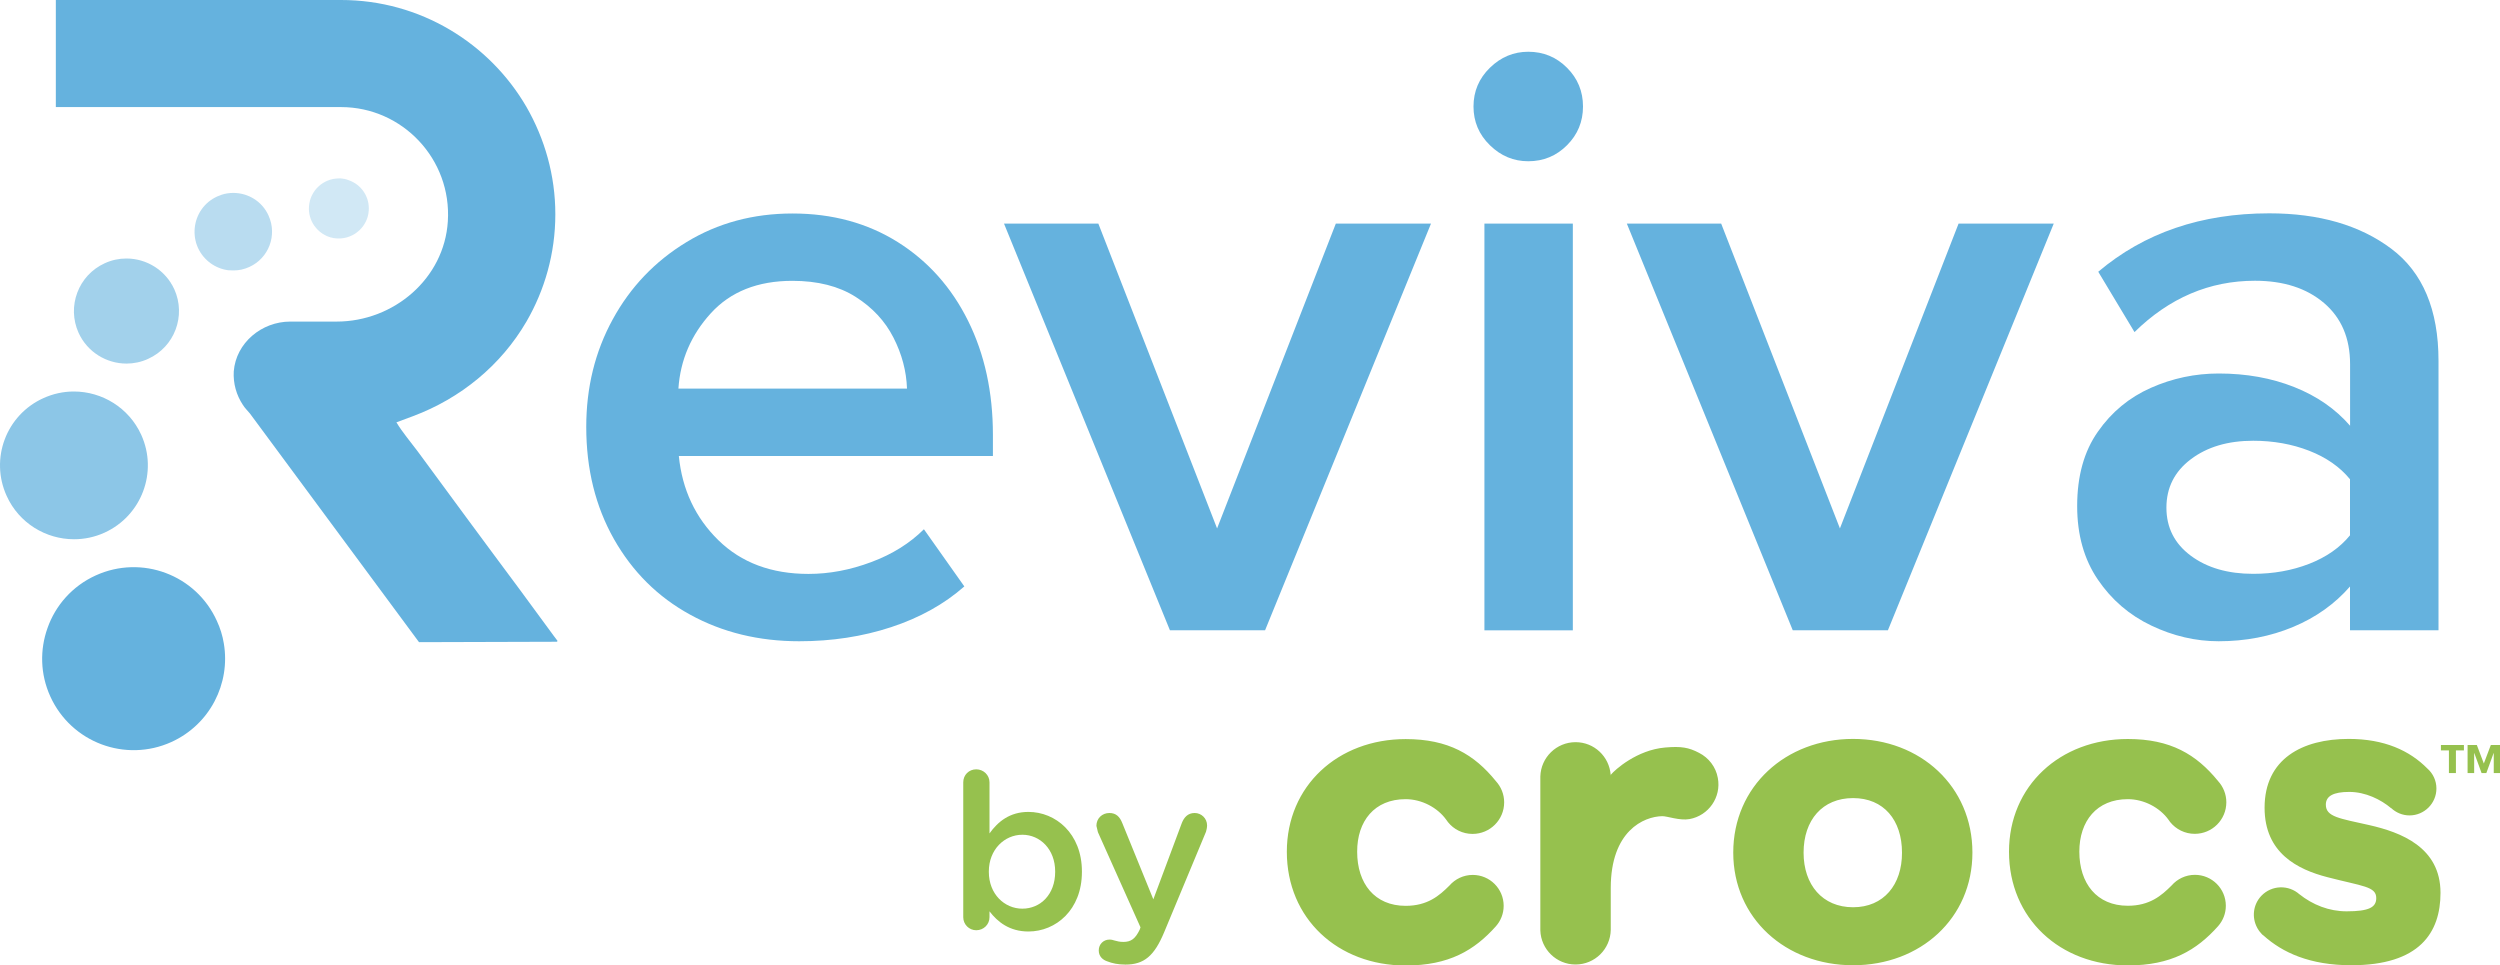
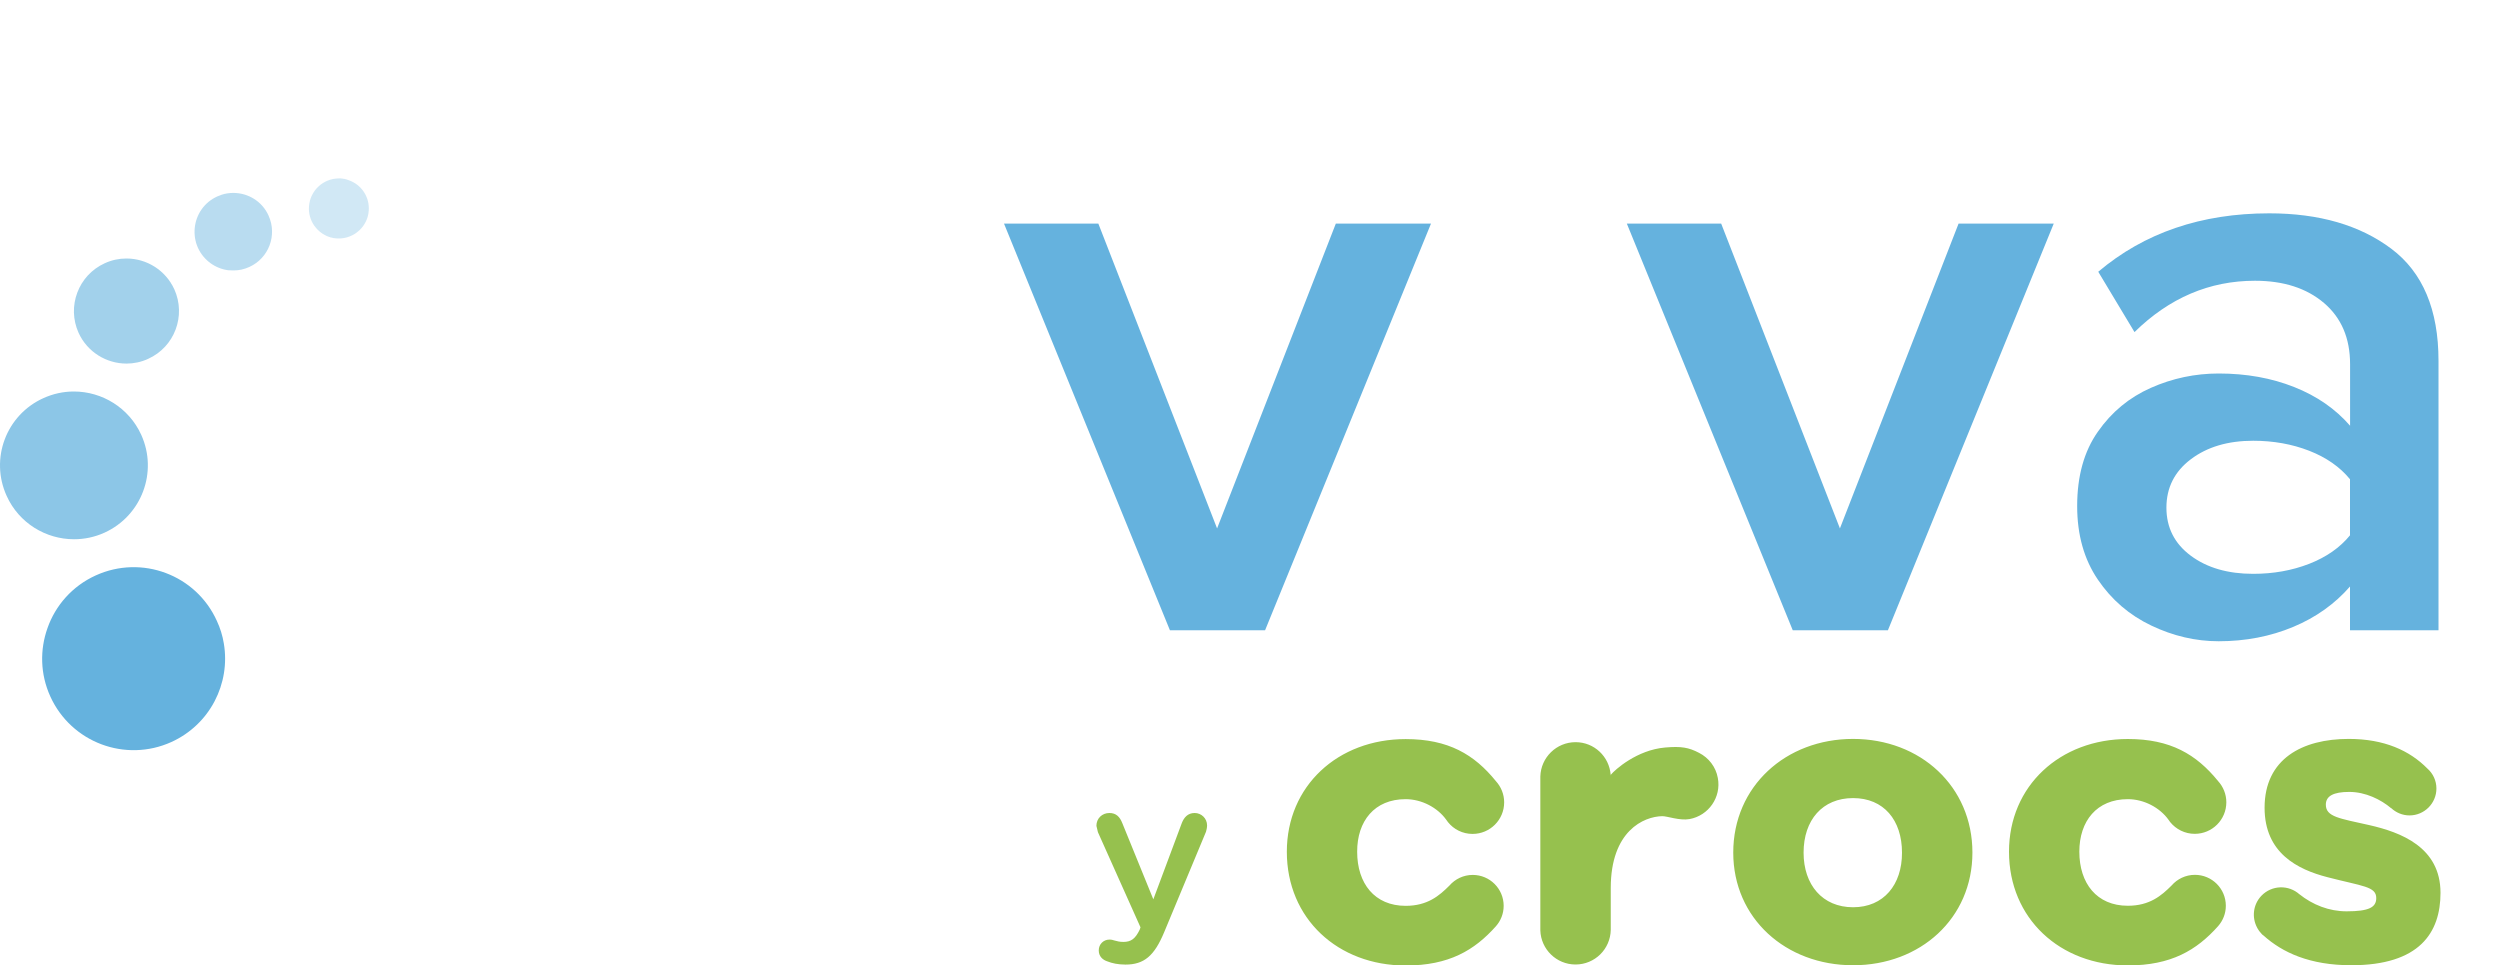
<svg xmlns="http://www.w3.org/2000/svg" version="1.1" id="Layer_1" x="0px" y="0px" viewBox="0 0 300 115.84" style="enable-background:new 0 0 300 115.84;" xml:space="preserve">
  <style type="text/css">
	.st0{opacity:0.3;fill:#65B2DE;}
	.st1{opacity:0.45;fill:#65B2DE;}
	.st2{opacity:0.6;fill:#65B2DE;}
	.st3{opacity:0.75;fill:#65B2DE;}
	.st4{fill:#65B2DE;}
	.st5{fill:#96C14E;}
</style>
  <g>
    <g>
      <path class="st0" d="M40.67,21.41c-1.87,0-3.45,1.45-3.59,3.34c-0.07,0.86,0.17,1.65,0.61,2.3l0.21,0.27    c0.59,0.72,1.46,1.21,2.45,1.29l0.04,0c0.09,0.01,0.18,0.01,0.26,0.01c1.87,0,3.47-1.45,3.6-3.34c0.12-1.67-0.9-3.14-2.42-3.66    c-0.29-0.12-0.6-0.18-0.91-0.21C40.85,21.42,40.76,21.41,40.67,21.41" />
      <path class="st1" d="M28,23.15c-0.45,0-0.9,0.06-1.35,0.2l-0.57,0.22c-1.58,0.71-2.55,2.18-2.71,3.77    c-0.08,0.8,0.04,1.63,0.38,2.39c0.69,1.52,2.1,2.5,3.64,2.7l0.57,0.02c0.04,0,0.08,0,0.12,0c0.62,0,1.23-0.14,1.83-0.41    c2.35-1.06,3.38-3.82,2.32-6.16C31.47,24.16,29.77,23.15,28,23.15" />
      <path class="st2" d="M15.17,31.02c-0.87,0-1.76,0.18-2.6,0.57C9.4,33.03,8,36.77,9.43,39.94c1.06,2.32,3.35,3.69,5.75,3.69    c0.87,0,1.76-0.18,2.6-0.57c3.17-1.43,4.57-5.17,3.14-8.34C19.86,32.4,17.57,31.02,15.17,31.02" />
      <path class="st3" d="M8.86,46.98c-1.23,0-2.47,0.26-3.66,0.8C0.74,49.8-1.23,55.05,0.8,59.51c1.48,3.27,4.71,5.2,8.08,5.2    c1.23,0,2.47-0.25,3.66-0.79c4.46-2.03,6.43-7.28,4.41-11.74C15.46,48.91,12.23,46.98,8.86,46.98" />
      <path class="st4" d="M26.02,74.5c-2.5-5.53-9.01-7.96-14.53-5.45c-2.82,1.28-4.84,3.61-5.79,6.32c-0.92,2.58-0.89,5.51,0.34,8.21    c2.51,5.52,9.01,7.96,14.53,5.46c4.64-2.11,7.1-7.03,6.29-11.82C26.71,76.29,26.43,75.38,26.02,74.5" />
    </g>
    <g>
      <path class="st5" d="M203.9,90.35c-1.27-0.67-2.18-0.81-4.07-0.65c-3.41,0.29-6.05,2.68-6.54,3.28v0.17l-0.01-0.16h0v-0.02    c-0.17-2.19-1.98-3.91-4.21-3.91c-2.3,0-4.17,1.84-4.23,4.12v18.47c0.07,2.27,1.94,4.09,4.22,4.09c2.32,0,4.19-1.85,4.23-4.16    v-5.02c0-6.85,3.96-8.58,6.18-8.62c0.59-0.01,2.09,0.56,3.27,0.35c2.3-0.42,3.83-2.63,3.4-4.93    C205.9,92.01,205.03,90.93,203.9,90.35 M222.37,88.67c-8.08,0-14.38,5.69-14.38,13.64c0,7.89,6.3,13.52,14.38,13.52    c8.08,0,14.32-5.63,14.32-13.52C236.69,94.37,230.45,88.67,222.37,88.67 M222.37,108.87c-3.67,0-5.94-2.69-5.94-6.55    c0-3.92,2.27-6.55,5.94-6.55c3.67,0,5.87,2.63,5.87,6.55C228.25,106.17,226.04,108.87,222.37,108.87 M168.67,95.9    c1.95,0,3.84,1.02,4.88,2.47l0.08,0.11l0.13,0.18l0,0c0.69,0.86,1.75,1.41,2.95,1.41c2.09,0,3.79-1.69,3.79-3.79    c0-0.98-0.38-1.87-0.99-2.54c-2.6-3.21-5.71-5.05-10.83-5.05c-8.14,0-14.26,5.63-14.26,13.52c0,8.02,6.12,13.65,14.26,13.65    c5.2,0,8.26-1.83,10.83-4.71l0,0c0.58-0.66,0.93-1.51,0.93-2.45c0-2.05-1.66-3.71-3.71-3.71c-1.12,0-2.12,0.5-2.8,1.28    c-1.22,1.22-2.63,2.43-5.25,2.43c-3.73,0-5.82-2.69-5.82-6.49C162.85,98.53,164.94,95.9,168.67,95.9 M284.3,99.01    c-3.55-0.8-5.2-0.98-5.2-2.45c0-1.04,0.92-1.53,2.81-1.53c1.96,0,3.8,0.92,5.02,1.95l0.01-0.01c0.58,0.54,1.35,0.88,2.2,0.88    c1.78,0,3.23-1.45,3.23-3.23c0-0.95-0.42-1.81-1.08-2.39c-2.14-2.17-5.18-3.56-9.44-3.56c-5.57,0-10.1,2.39-10.1,8.26    c0,5.45,3.98,7.41,7.53,8.33c4.22,1.1,5.87,1.1,5.87,2.51c0,1.1-0.85,1.59-3.55,1.59c-2.11,0-4.07-0.77-5.71-2.08l0.08,0.07    l-0.01-0.01c-1.32-1.2-3.35-1.14-4.59,0.15c-1.01,1.06-1.17,2.6-0.52,3.82l0.07,0.13l0.19,0.29l0.16,0.19l0.19,0.22l0.17,0.13    c2.27,2.04,5.55,3.56,10.52,3.56c8.2,0,10.71-3.91,10.71-8.69C292.86,101.65,288.09,99.87,284.3,99.01 M255.34,95.9    c1.95,0,3.84,1.02,4.88,2.47l0.08,0.11l0.12,0.17l0,0c0.7,0.86,1.76,1.41,2.95,1.41c2.09,0,3.79-1.69,3.79-3.79    c0-0.98-0.38-1.87-0.99-2.54c-2.61-3.21-5.71-5.05-10.83-5.05c-8.14,0-14.26,5.63-14.26,13.52c0,8.02,6.12,13.65,14.26,13.65    c5.2,0,8.26-1.83,10.83-4.71l0,0c0.58-0.66,0.93-1.51,0.93-2.45c0-2.05-1.66-3.71-3.71-3.71c-1.12,0-2.12,0.5-2.8,1.28    c-1.22,1.22-2.63,2.43-5.25,2.43c-3.73,0-5.82-2.69-5.82-6.49C249.52,98.53,251.61,95.9,255.34,95.9" />
    </g>
-     <path class="st5" d="M292.91,89.4v0.65h0.96v2.72h0.84v-2.72h0.96V89.4H292.91z M298.9,89.4l-0.84,2.22l-0.84-2.22h-1.11v3.37h0.79   v-2.39h0.02l0.87,2.39h0.57l0.87-2.39h0.02v2.39H300V89.4H298.9z" />
    <g>
-       <path class="st5" d="M126.62,104.63v-0.05c0-2.66-1.8-4.41-3.94-4.41c-2.14,0-4.02,1.77-4.02,4.41v0.05    c0,2.66,1.88,4.41,4.02,4.41C124.85,109.04,126.62,107.34,126.62,104.63 M115.59,93.88c0-0.89,0.68-1.56,1.56-1.56    c0.86,0,1.59,0.68,1.59,1.56v6.13c1.02-1.43,2.45-2.58,4.67-2.58c3.26,0,6.42,2.58,6.42,7.15v0.05c0,4.56-3.13,7.15-6.42,7.15    c-2.27,0-3.7-1.15-4.67-2.42v0.71c0,0.86-0.7,1.56-1.59,1.56c-0.86,0-1.56-0.7-1.56-1.56V93.88z" />
      <path class="st5" d="M132.84,115.35c-0.47-0.16-0.99-0.55-0.99-1.3c0-0.78,0.6-1.3,1.28-1.3c0.26,0,0.42,0.05,0.57,0.1    c0.37,0.1,0.65,0.18,1.1,0.18c0.94,0,1.44-0.39,1.96-1.46l0.1-0.29l-5.11-11.42l-0.18-0.76c0-0.89,0.68-1.54,1.56-1.54    c0.81,0,1.25,0.47,1.54,1.2l3.73,9.16l3.42-9.16c0.26-0.65,0.7-1.2,1.54-1.2c0.81,0,1.49,0.65,1.49,1.49    c0,0.26-0.08,0.6-0.13,0.76l-5.03,12.08c-1.18,2.82-2.4,3.86-4.64,3.86C134.15,115.74,133.49,115.61,132.84,115.35" />
-       <path class="st4" d="M66.9,76.9l-0.05,0.11l-16.54,0.05l-0.05-0.03L29.99,49.62c-0.24-0.29-0.64-0.69-0.85-1.04    c-0.77-1.17-1.17-2.55-1.09-4.01c0.27-3.43,3.35-5.98,6.78-5.98h5.56c6.86,0,12.92-5.16,13.35-12.02    c0.48-7.47-5.45-13.72-12.82-13.72H6.7V0h34.22c9.52,0,17.82,5.19,22.26,12.84c2.18,3.8,3.46,8.19,3.46,12.87    c0,4.71-1.28,9.1-3.46,12.87c-3.08,5.29-7.93,9.23-13.62,11.36l-1.99,0.74c0.72,1.2,1.7,2.34,2.55,3.48    c1.94,2.66,3.91,5.29,5.85,7.95c2.13,2.87,4.23,5.74,6.38,8.61c1.38,1.89,2.74,3.75,4.12,5.61L66.9,76.9z" />
-       <path class="st4" d="M85.3,37.59c-2.36,2.59-3.66,5.61-3.89,9.04h27.43c-0.07-2.09-0.61-4.13-1.62-6.11    c-1.01-1.99-2.53-3.62-4.55-4.9c-2.02-1.28-4.55-1.92-7.58-1.92C90.92,33.7,87.66,35,85.3,37.59 M73.53,38.32    c2.12-3.88,5.07-6.97,8.84-9.26c3.77-2.3,8.02-3.44,12.73-3.44c4.78,0,8.99,1.15,12.63,3.43c3.64,2.29,6.45,5.44,8.44,9.45    c1.99,4.01,2.98,8.57,2.98,13.69v2.53H81.46c0.4,4.04,1.99,7.41,4.75,10.11c2.76,2.7,6.37,4.04,10.81,4.04    c2.49,0,5-0.47,7.53-1.42c2.53-0.94,4.63-2.26,6.32-3.94l4.85,6.86c-2.42,2.13-5.35,3.76-8.79,4.89    c-3.44,1.13-7.11,1.69-11.02,1.69c-4.85,0-9.21-1.06-13.09-3.19c-3.88-2.12-6.92-5.15-9.14-9.06c-2.22-3.92-3.33-8.4-3.33-13.47    C70.35,46.51,71.4,42.2,73.53,38.32" />
    </g>
    <polygon class="st4" points="120.48,26.83 131.8,26.83 146.05,63.41 160.3,26.83 171.72,26.83 151.81,75.63 140.39,75.63  " />
    <g>
-       <path class="st4" d="M178.13,26.83h10.61v48.81h-10.61V26.83z M178.79,17.43c-1.31-1.28-1.97-2.83-1.97-4.65    c0-1.82,0.66-3.37,1.97-4.65c1.31-1.28,2.85-1.92,4.6-1.92c1.82,0,3.37,0.64,4.65,1.92c1.28,1.28,1.92,2.83,1.92,4.65    c0,1.82-0.64,3.37-1.92,4.65c-1.28,1.28-2.83,1.92-4.65,1.92C181.63,19.35,180.1,18.71,178.79,17.43" />
-     </g>
+       </g>
    <polygon class="st4" points="195.22,26.83 206.54,26.83 220.79,63.41 235.03,26.83 246.45,26.83 226.55,75.63 215.13,75.63  " />
    <g>
      <path class="st4" d="M282,57.51c-1.21-1.48-2.85-2.62-4.9-3.42c-2.06-0.8-4.3-1.2-6.72-1.2c-3.03,0-5.52,0.74-7.48,2.22    c-1.96,1.48-2.93,3.42-2.93,5.81c0,2.4,0.98,4.32,2.93,5.77c1.95,1.45,4.45,2.17,7.48,2.17c2.43,0,4.66-0.4,6.72-1.2    c2.05-0.8,3.69-1.94,4.9-3.42V57.51z M282,70.38c-1.82,2.09-4.09,3.71-6.82,4.85c-2.73,1.14-5.71,1.72-8.94,1.72    c-2.76,0-5.46-0.63-8.08-1.88c-2.63-1.25-4.77-3.09-6.42-5.52c-1.65-2.43-2.48-5.37-2.48-8.82c0-3.58,0.82-6.56,2.48-8.92    c1.65-2.37,3.77-4.12,6.37-5.27c2.59-1.15,5.31-1.72,8.14-1.72c3.3,0,6.32,0.54,9.04,1.62c2.73,1.08,4.97,2.63,6.72,4.65V43.7    c0-3.11-1.04-5.56-3.13-7.34c-2.09-1.78-4.85-2.67-8.29-2.67c-5.46,0-10.27,2.06-14.45,6.16l-4.35-7.24    c5.52-4.67,12.36-7.01,20.52-7.01c5.99,0,10.88,1.42,14.65,4.25c3.77,2.83,5.66,7.31,5.66,13.44v32.34H282V70.38z" />
    </g>
  </g>
</svg>